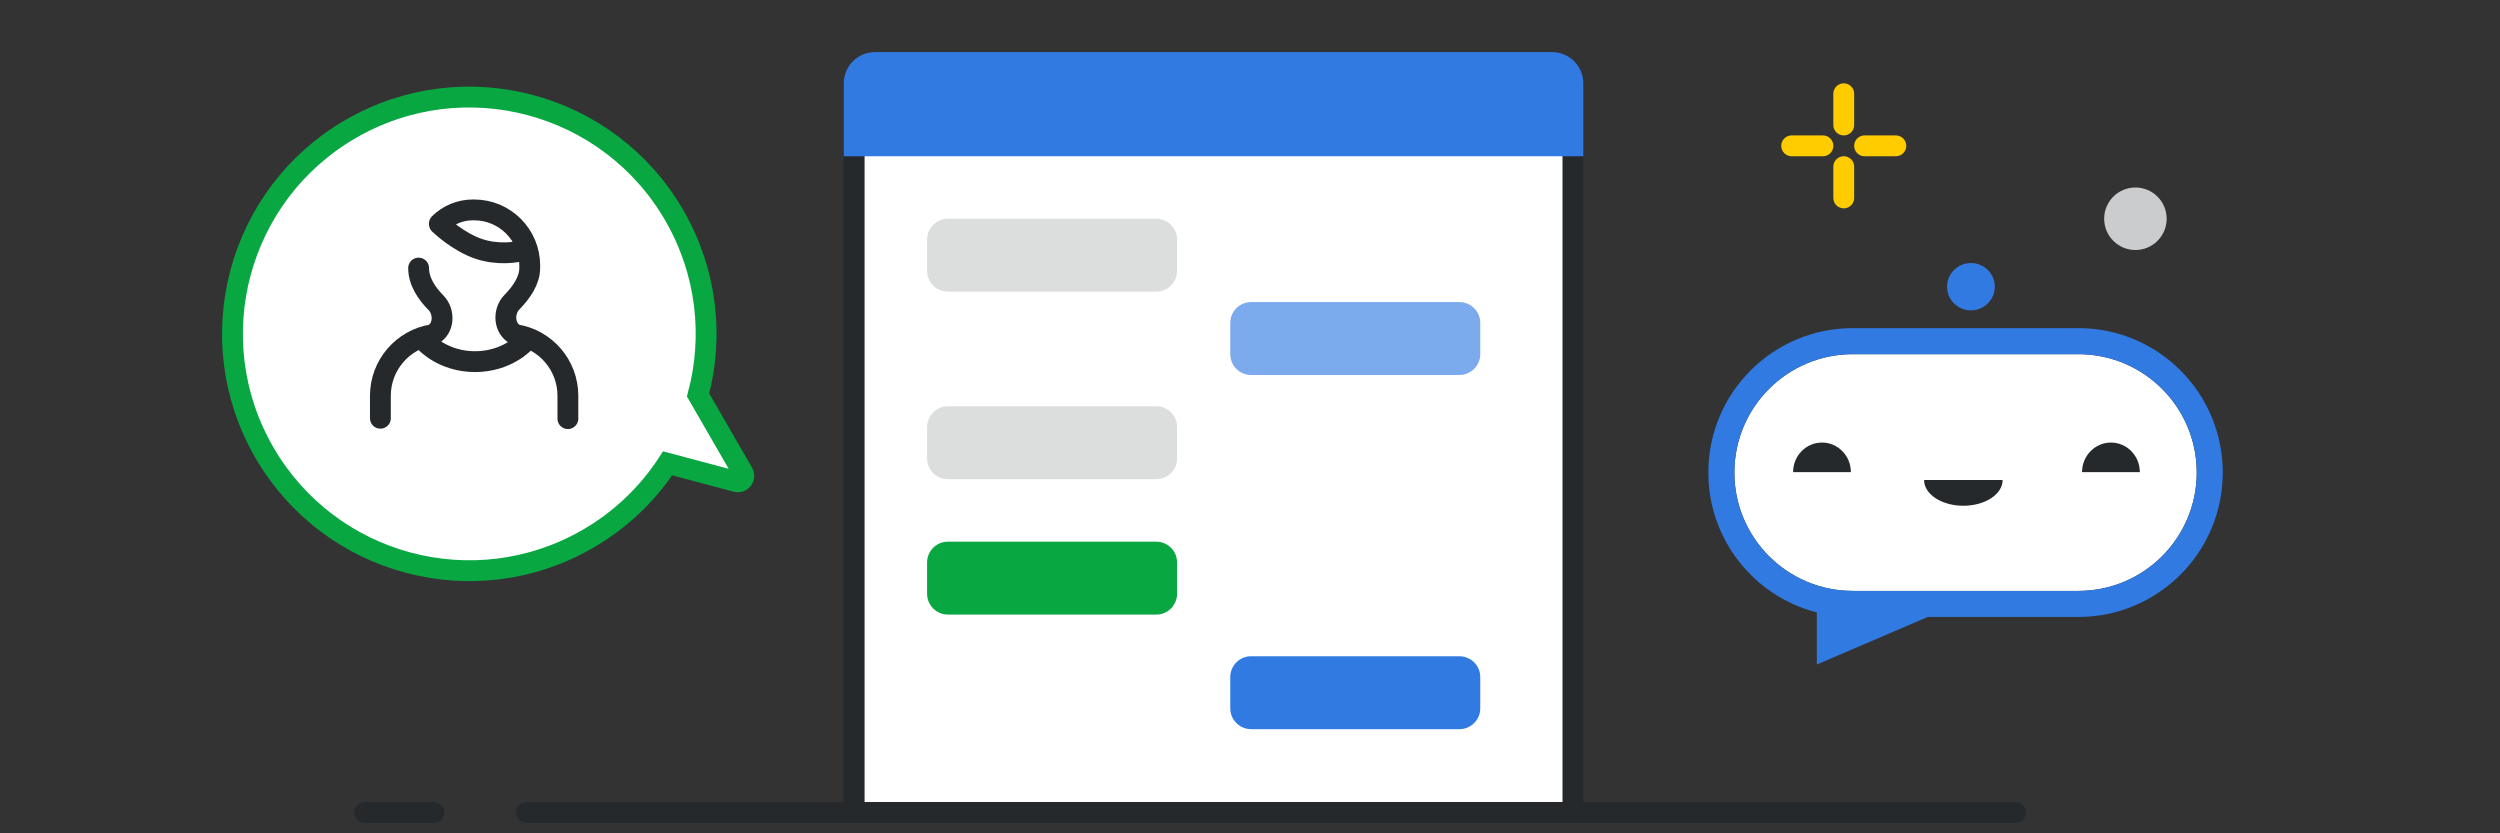
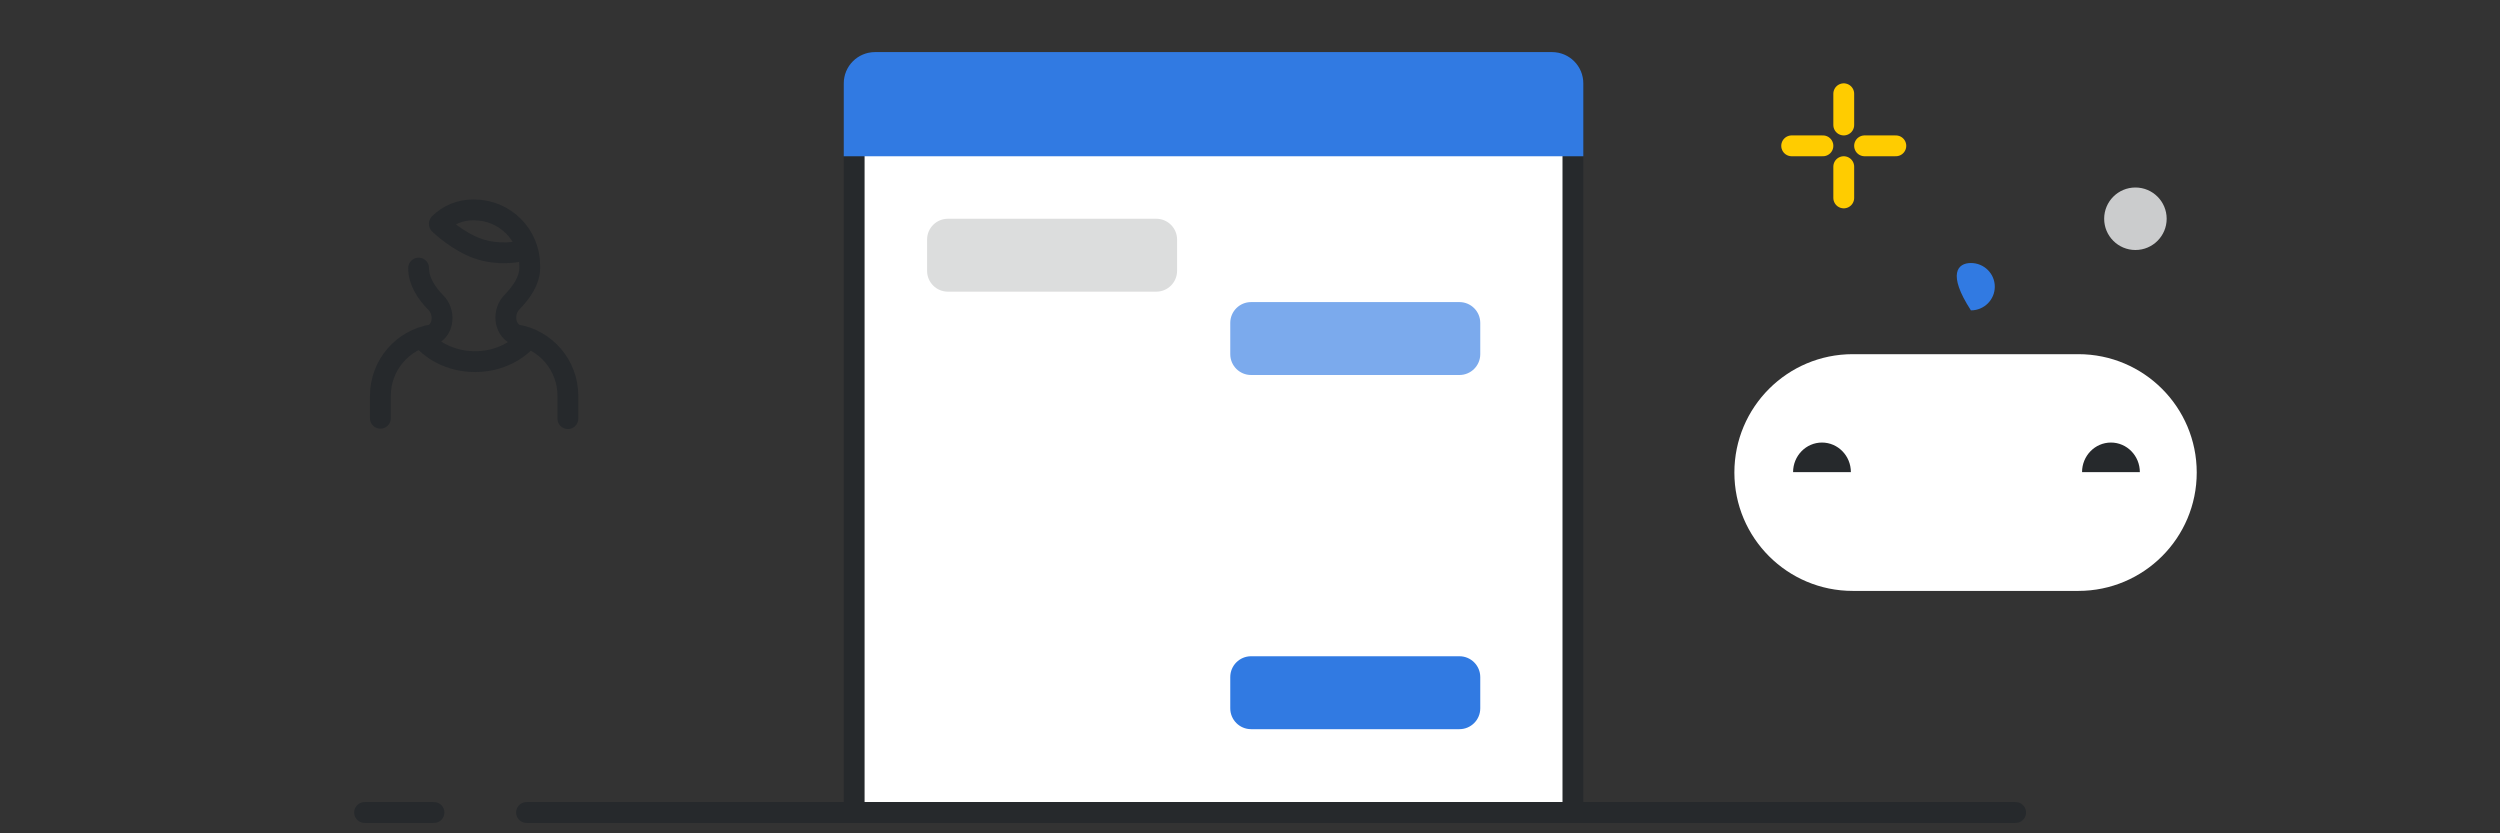
<svg xmlns="http://www.w3.org/2000/svg" width="240" height="80" viewBox="0 0 240 80" fill="none">
  <rect x="0" y="0" width="240" height="80" fill="#333333" stroke="none" />
  <path d="M82 8C82 6.895 82.895 6 84 6H149C150.105 6 151 6.895 151 8V78H82V8Z" fill="white" stroke="#26292C" stroke-width="2" />
  <path d="M140.105 63H120.105C119 63 118.105 63.895 118.105 65V68C118.105 69.105 119 70 120.105 70H140.105C141.209 70 142.105 69.105 142.105 68V65C142.105 63.895 141.209 63 140.105 63Z" fill="#317AE2" />
-   <path d="M111 39H91C89.895 39 89 39.895 89 41V44C89 45.105 89.895 46 91 46H111C112.105 46 113 45.105 113 44V41C113 39.895 112.105 39 111 39Z" fill="#DCDDDD" />
-   <path d="M111 52H91C89.895 52 89 52.895 89 54V57C89 58.105 89.895 59 91 59H111C112.105 59 113 58.105 113 57V54C113 52.895 112.105 52 111 52Z" fill="#08A742" />
  <path d="M111 21H91C89.895 21 89 21.895 89 23V26C89 27.105 89.895 28 91 28H111C112.105 28 113 27.105 113 26V23C113 21.895 112.105 21 111 21Z" fill="#DCDDDD" />
  <path d="M140.105 29H120.105C119 29 118.105 29.895 118.105 31V34C118.105 35.105 119 36 120.105 36H140.105C141.209 36 142.105 35.105 142.105 34V31C142.105 29.895 141.209 29 140.105 29Z" fill="#7BAAED" />
  <path d="M81 8C81 6.343 82.343 5 84 5H149C150.657 5 152 6.343 152 8V15H81V8Z" fill="#317AE2" />
  <path d="M41.663 78H35M193.5 78H50.546" stroke="#26292C" stroke-width="2" stroke-linecap="round" stroke-linejoin="round" />
  <path d="M166.5 45.364C166.5 39.088 171.588 34 177.864 34H199.522C205.798 34 210.886 39.088 210.886 45.364C210.886 51.64 205.798 56.727 199.522 56.727H177.864C171.588 56.727 166.5 51.64 166.5 45.364Z" fill="white" />
  <path fill-rule="evenodd" clip-rule="evenodd" d="M199.877 45.326C199.877 43.757 201.119 42.485 202.651 42.485C204.183 42.485 205.425 43.757 205.425 45.326H199.877Z" fill="#26292C" />
  <path fill-rule="evenodd" clip-rule="evenodd" d="M172.136 45.326C172.136 43.757 173.378 42.485 174.91 42.485C176.442 42.485 177.684 43.757 177.684 45.326H172.136Z" fill="#26292C" />
-   <path fill-rule="evenodd" clip-rule="evenodd" d="M192.252 46.083C192.252 47.447 190.564 48.553 188.482 48.553C186.4 48.553 184.712 47.447 184.712 46.083H192.252Z" fill="#26292C" />
-   <path d="M191.5 27.523C191.5 28.778 190.474 29.796 189.208 29.796C187.943 29.796 186.917 28.778 186.917 27.523C186.917 26.267 187.943 25.25 189.208 25.25C190.474 25.25 191.5 26.267 191.5 27.523Z" fill="#317AE2" />
-   <path fill-rule="evenodd" clip-rule="evenodd" d="M164 45.364C164 37.707 170.207 31.5 177.864 31.5H199.522C207.179 31.5 213.386 37.707 213.386 45.364C213.386 53.02 207.179 59.227 199.522 59.227H185.067L174.417 63.792V58.795C168.428 57.263 164 51.83 164 45.364ZM177.864 34C171.588 34 166.5 39.088 166.5 45.364C166.5 51.64 171.588 56.727 177.864 56.727H199.522C205.798 56.727 210.886 51.64 210.886 45.364C210.886 39.088 205.798 34 199.522 34H177.864Z" fill="#317AE2" />
-   <path fill-rule="evenodd" clip-rule="evenodd" d="M33.687 12.366C44.559 6.089 58.462 9.814 64.739 20.687C67.874 26.117 68.514 32.304 67.015 37.918L71.332 45.395C71.408 45.527 71.428 45.683 71.389 45.829C71.308 46.135 70.994 46.317 70.688 46.236L64.093 44.48C62.204 47.38 59.621 49.89 56.419 51.739C45.546 58.017 31.643 54.291 25.366 43.419C19.089 32.546 22.814 18.643 33.687 12.366Z" fill="white" stroke="#08A742" stroke-width="2" />
+   <path d="M191.5 27.523C191.5 28.778 190.474 29.796 189.208 29.796C186.917 26.267 187.943 25.25 189.208 25.25C190.474 25.25 191.5 26.267 191.5 27.523Z" fill="#317AE2" />
  <path d="M49.707 24.151C49.707 24.151 47.854 24.561 45.867 23.861C44.019 23.209 42.399 21.719 42.182 21.514C42.168 21.501 42.169 21.48 42.182 21.466C43.038 20.623 44.191 20.151 45.392 20.151L45.517 20.151C48.465 20.151 50.854 22.54 50.854 25.487C50.854 25.57 50.854 25.653 50.854 25.736C50.854 26.936 50.043 28.093 49.151 29.003C48.258 29.914 48.371 31.581 49.521 32.132C52.4 32.593 54.517 35.077 54.517 37.992V40.188M36.517 40.151V37.997C36.517 35.078 38.638 32.592 41.521 32.132C42.638 31.597 42.721 29.939 41.849 29.059C40.974 28.175 40.187 27.023 40.187 25.736M40.854 32.855C40.854 32.855 42.531 34.718 45.603 34.718C48.675 34.718 50.352 32.855 50.352 32.855" stroke="#26292C" stroke-width="2" stroke-linecap="round" stroke-linejoin="round" />
  <path d="M177 9V12M177 16V19M172 14H175M179 14H182" stroke="#FFCC00" stroke-width="2" stroke-linecap="round" stroke-linejoin="round" />
  <path fill-rule="evenodd" clip-rule="evenodd" d="M205 24C206.657 24 208 22.657 208 21C208 19.343 206.657 18 205 18C203.343 18 202 19.343 202 21C202 22.657 203.343 24 205 24Z" fill="#CBCCCD" />
</svg>